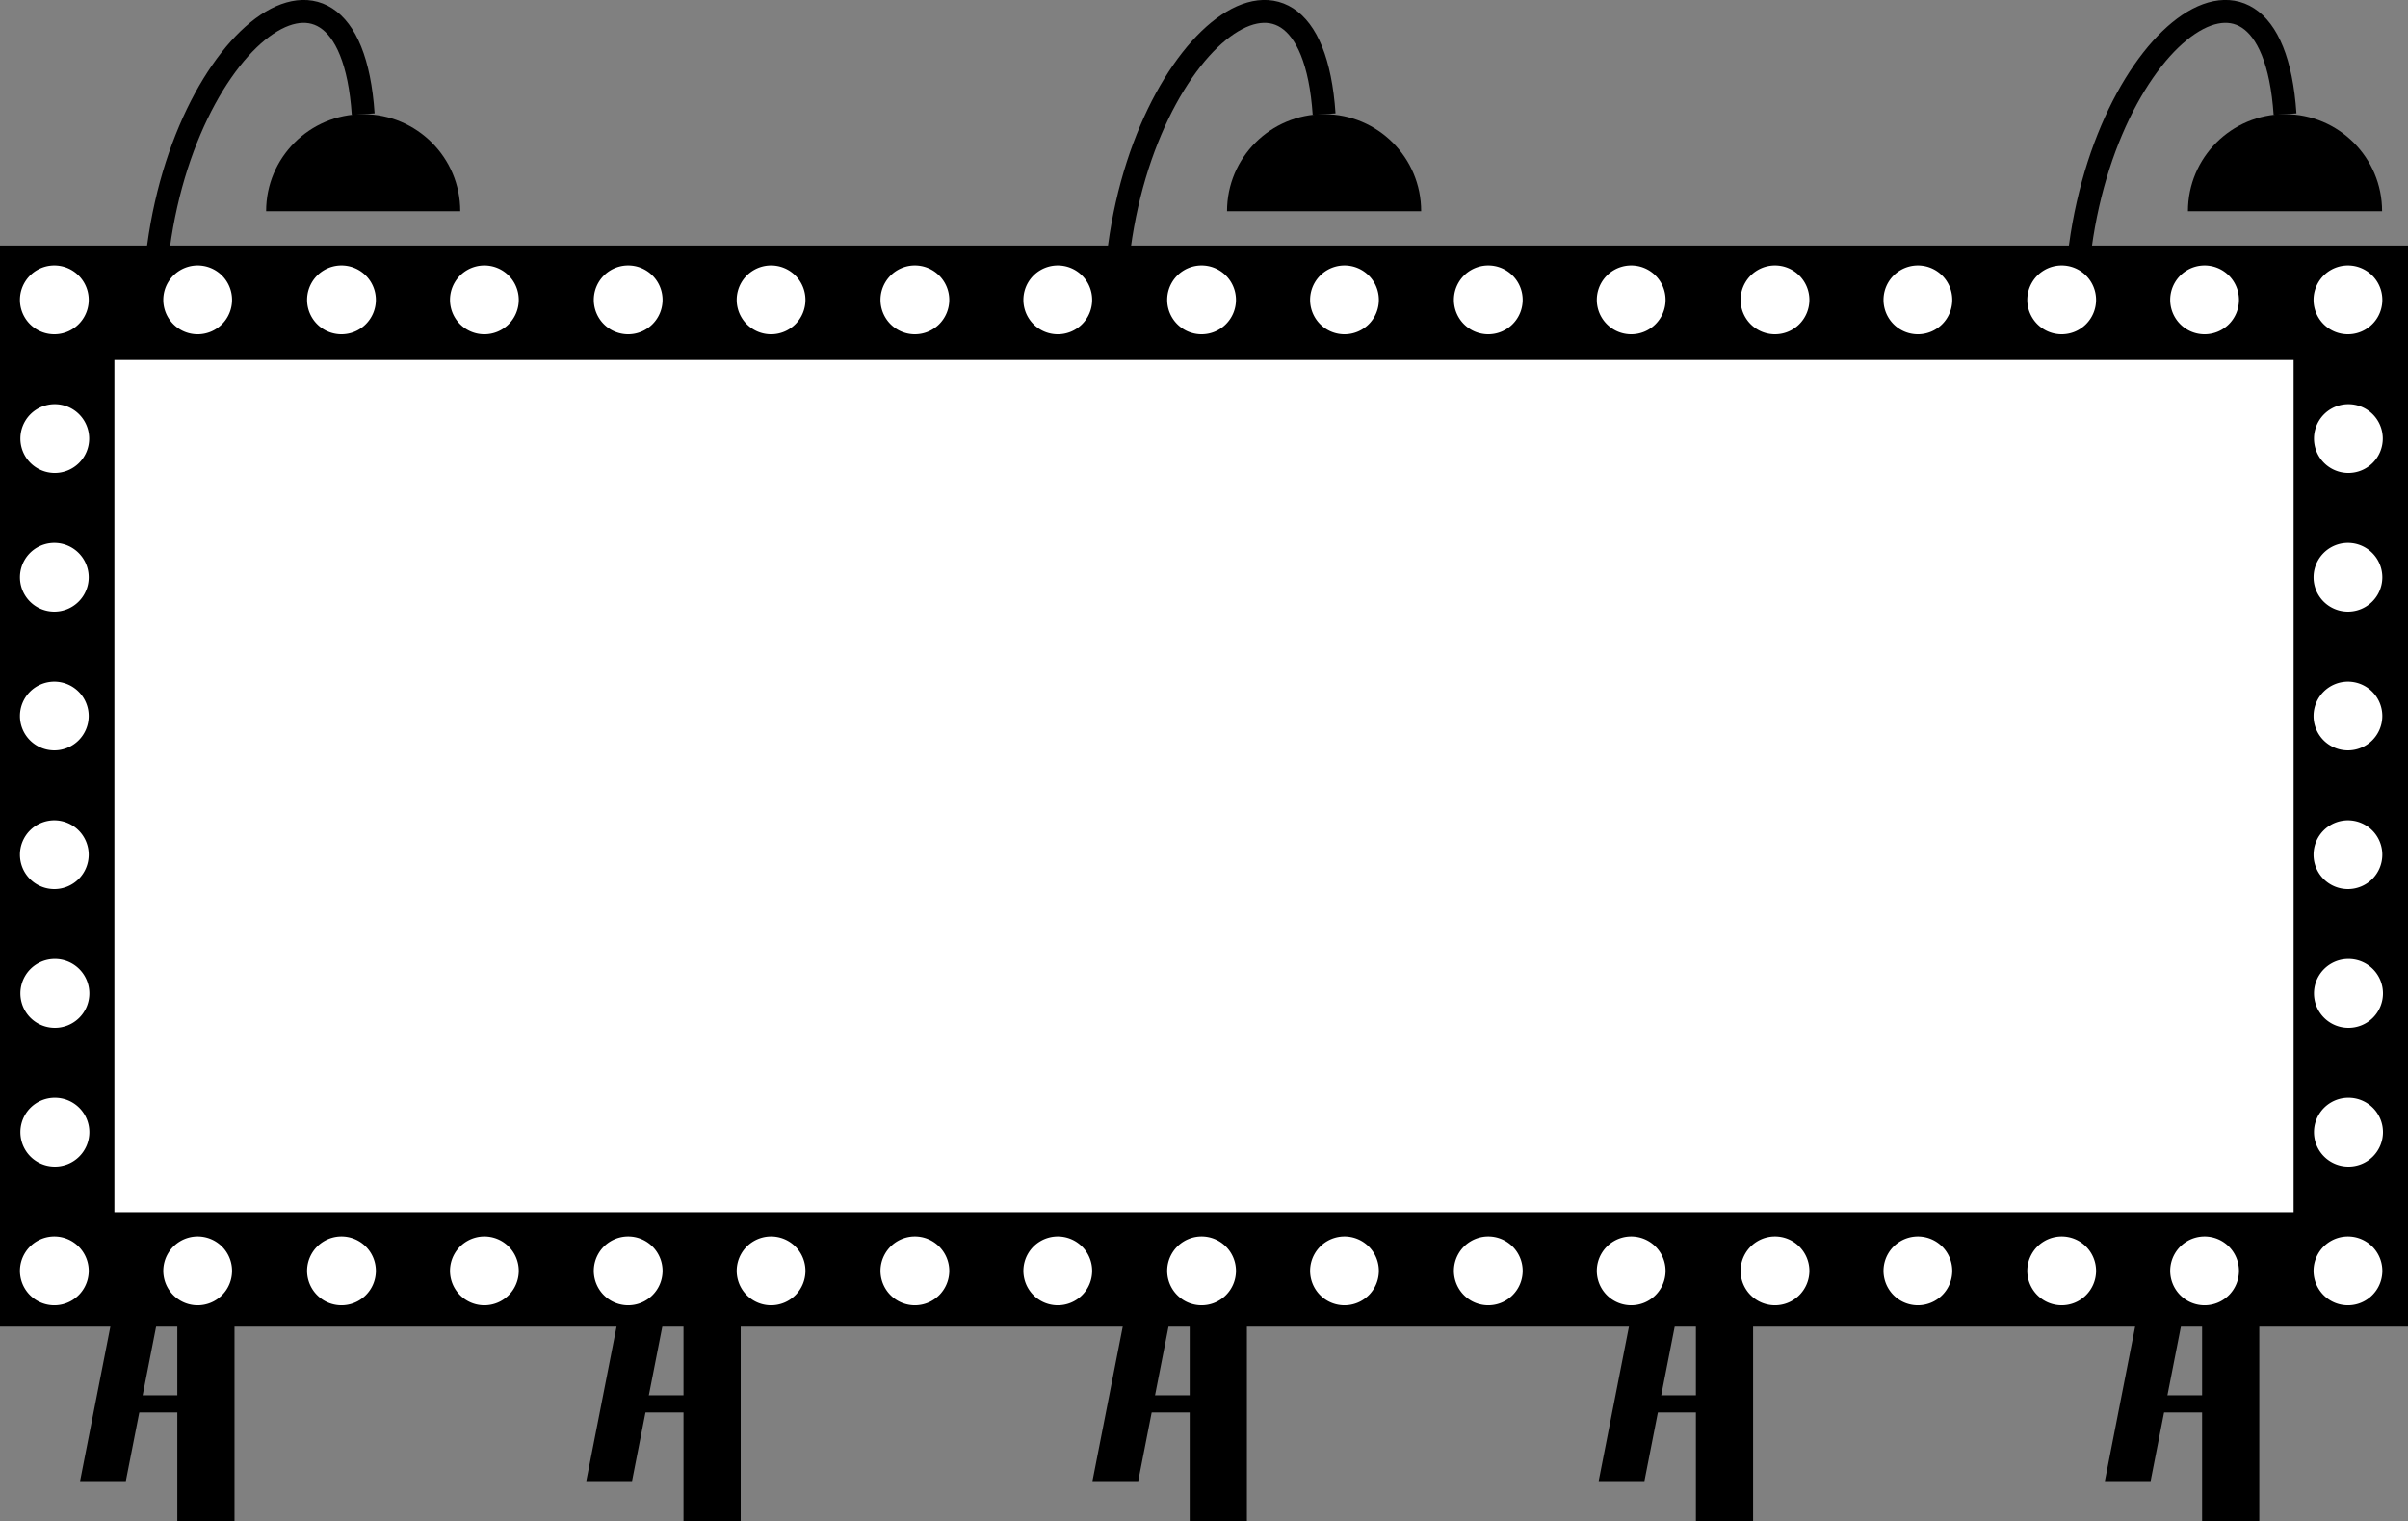
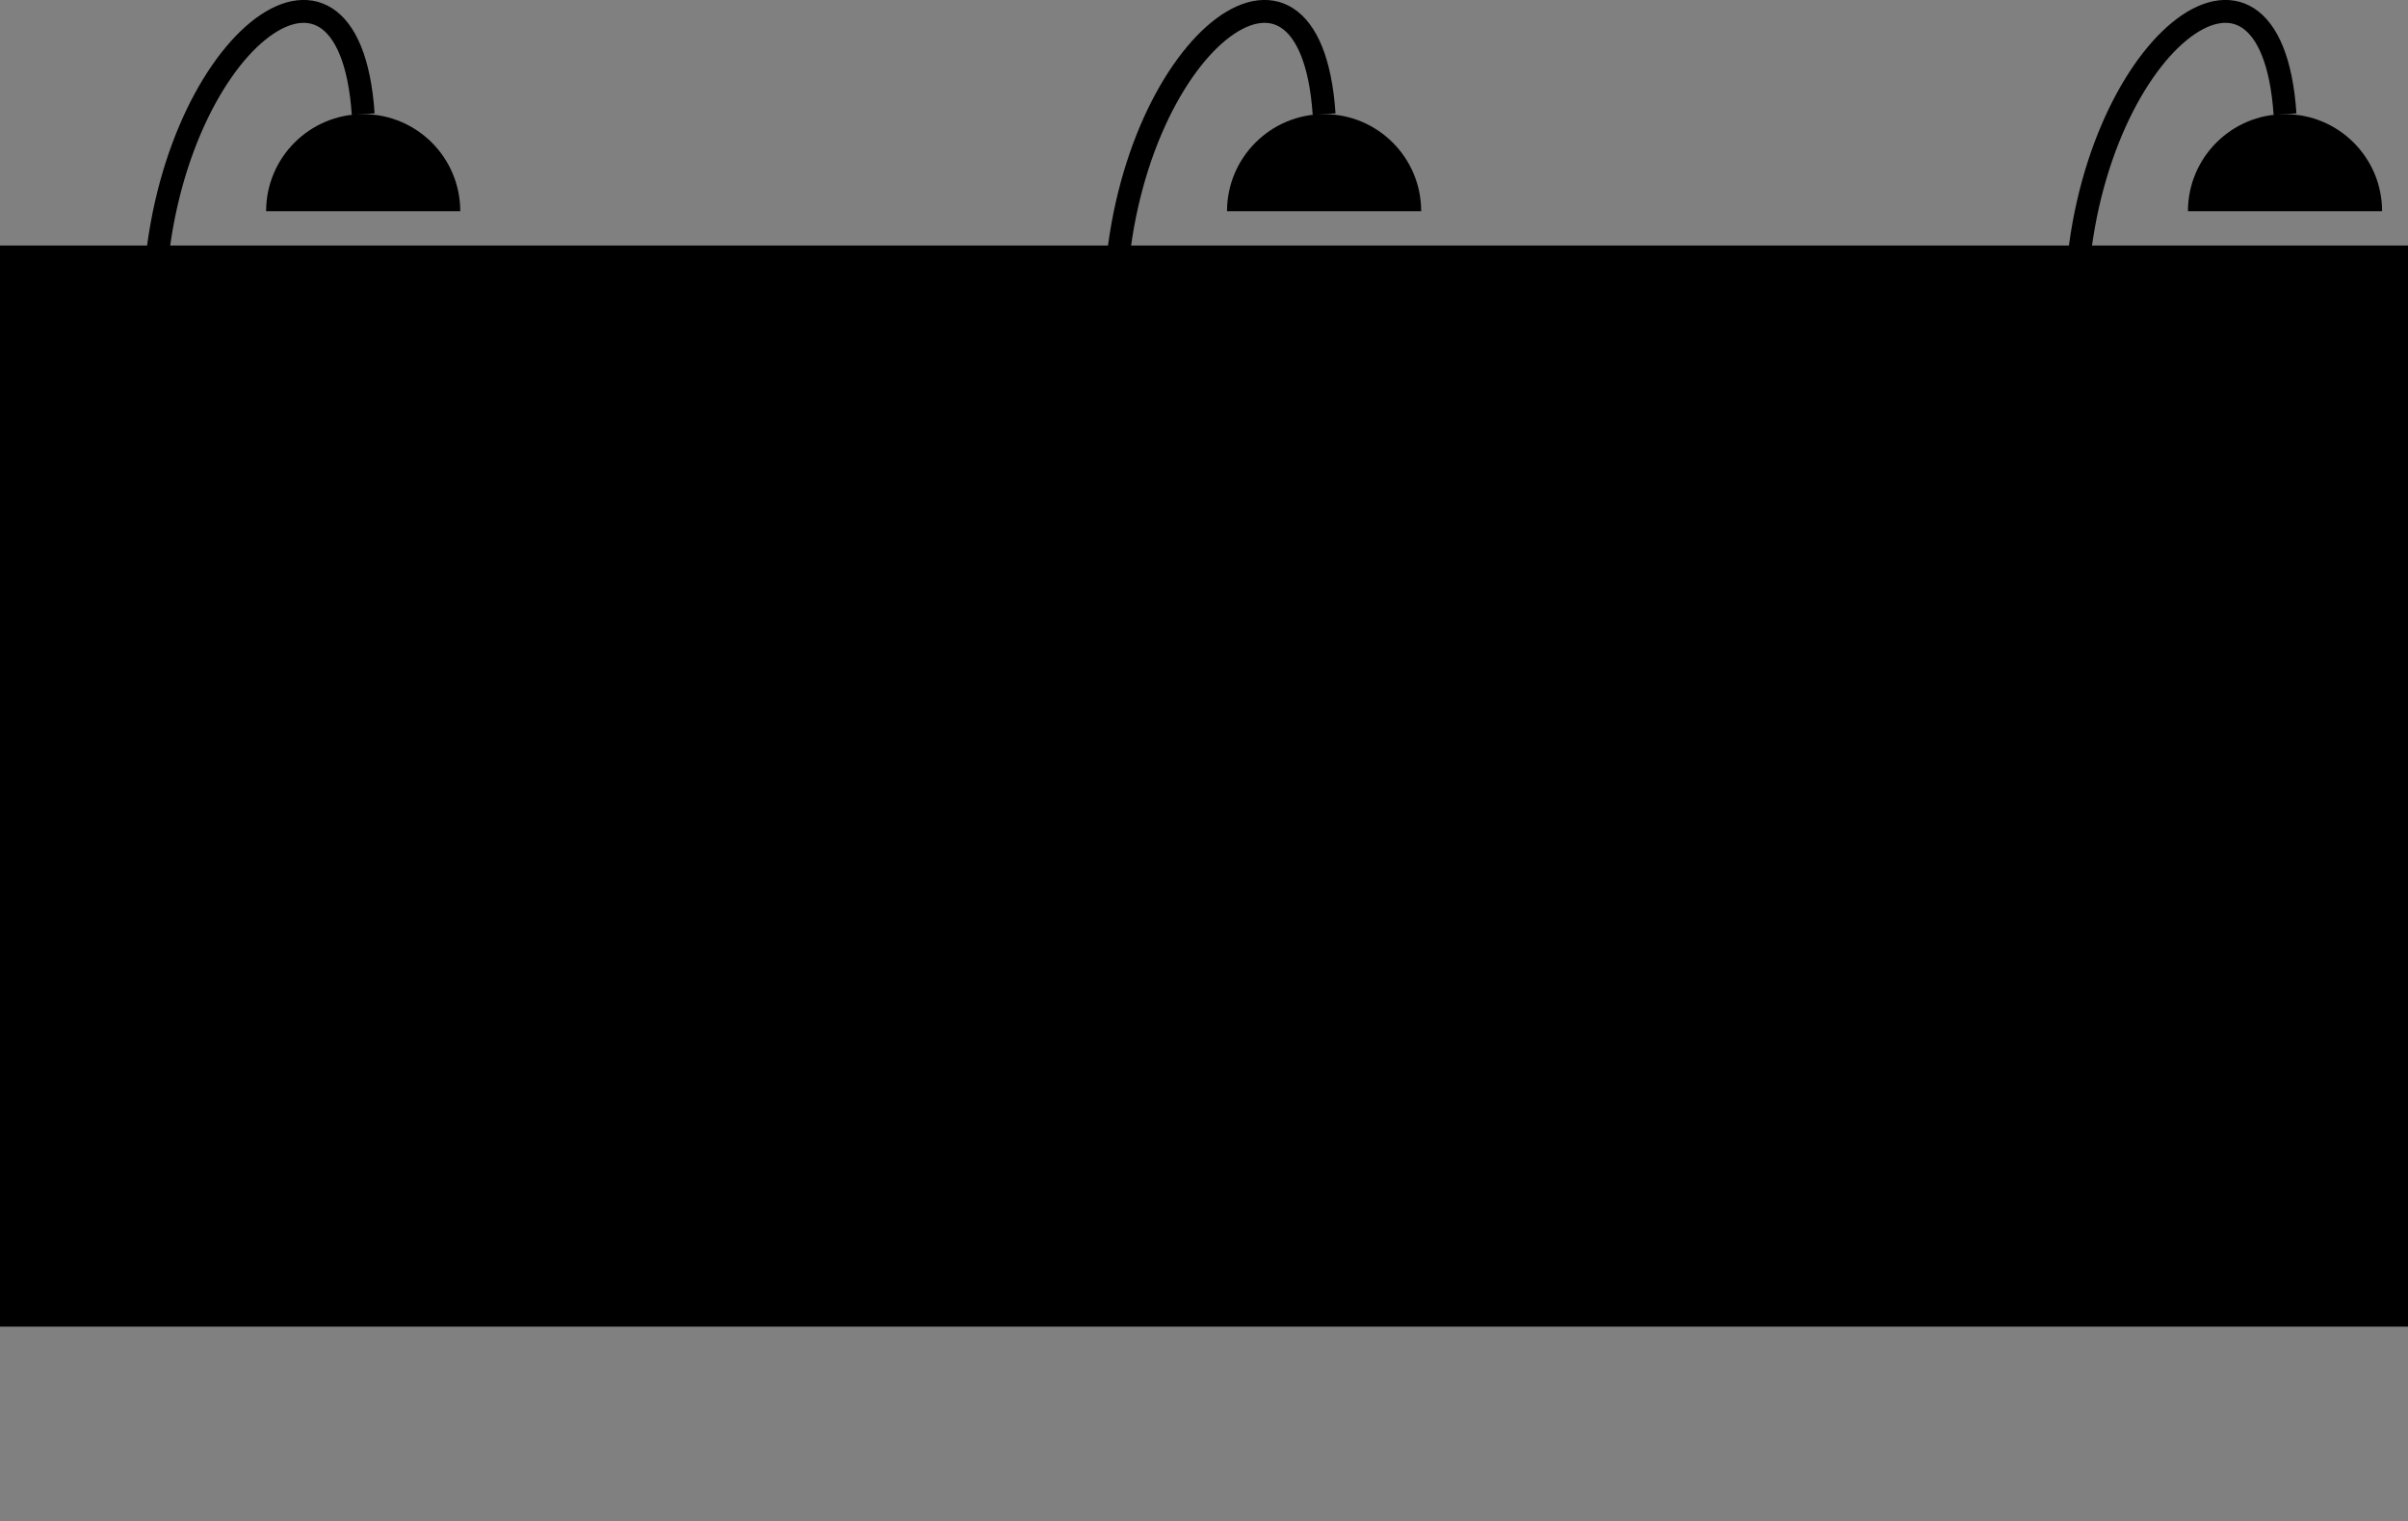
<svg xmlns="http://www.w3.org/2000/svg" width="421" height="265.925">
  <rect width="100%" height="100%" fill="#808080" stroke="none" />
  <path d="M80.469 36.925c0-9.371-7.598-16.969-16.969-16.969-9.371 0-16.973 7.598-16.973 16.969H80.47" />
  <path fill="none" stroke="#000" stroke-width="4" d="M27 50.925c2-43 34-67.942 36.5-30.969" />
  <path d="M248.469 36.925c0-9.371-7.598-16.969-16.969-16.969-9.371 0-16.973 7.598-16.973 16.969h33.942" />
  <path fill="none" stroke="#000" stroke-width="4" d="M195 50.925c2-43 34-67.942 36.5-30.969" />
  <path d="M416.469 36.925c0-9.371-7.598-16.969-16.969-16.969-9.371 0-16.973 7.598-16.973 16.969h33.942" />
  <path fill="none" stroke="#000" stroke-width="4" d="M363 50.925c2-43 34-67.942 36.5-30.969" />
-   <path d="M41 265.925v-45H31v45h10m-19-7 15-76.5h-8l-15 76.5h8m107.5-38v45h-10v-45h10m88.5 0v45h-10v-45h10m88.5 0v45h-10v-45h10m88.5 45v-45h-10v45h10m-284.5-7 15-76.5h-8l-15 76.5h8m88.5 0 15-76.5h-8l-15 76.5h8m88.5 0 15-76.5h-8l-15 76.5h8m88.5 0 15-76.5h-8l-15 76.5h8" />
  <path d="M421 231.925v-189H0v189h421" />
-   <path fill="#fff" d="M401 211.925v-149H20v149h381M9.5 58.437a6.012 6.012 0 1 0 0-12.024 6.012 6.012 0 0 0 0 12.024m25.063-12.024a6.008 6.008 0 0 1 6.007 6.012 6.008 6.008 0 0 1-6.008 6.012 6.012 6.012 0 1 1 0-12.024m25.063 0a6.012 6.012 0 1 1 0 12.023 6.012 6.012 0 0 1 0-12.023m25.063 0a6.008 6.008 0 0 1 6.007 6.012 6.008 6.008 0 0 1-6.007 6.012 6.012 6.012 0 1 1 0-12.024m25.062 0a6.012 6.012 0 1 1 0 12.023 6.012 6.012 0 0 1 0-12.023m25.063 0a6.008 6.008 0 0 1 6.007 6.012 6.008 6.008 0 0 1-6.007 6.012 6.012 6.012 0 1 1 0-12.024m25.062 0a6.012 6.012 0 1 1 0 12.023 6.012 6.012 0 0 1 0-12.023m25.063 0a6.008 6.008 0 0 1 6.007 6.012 6.008 6.008 0 0 1-6.007 6.012 6.012 6.012 0 1 1 0-12.024m25.062 0a6.012 6.012 0 1 1 0 12.023 6.012 6.012 0 0 1 0-12.023m25.063 0a6.008 6.008 0 0 1 6.007 6.012 6.008 6.008 0 0 1-6.007 6.012 6.012 6.012 0 1 1 0-12.024m25.062 0a6.012 6.012 0 1 1 0 12.023 6.012 6.012 0 0 1 0-12.023m25.063 0a6.008 6.008 0 0 1 6.007 6.012 6.008 6.008 0 0 1-6.007 6.012 6.012 6.012 0 1 1 0-12.024m25.062 0a6.012 6.012 0 1 1 0 12.023 6.012 6.012 0 0 1 0-12.023m25.063 0a6.008 6.008 0 0 1 6.007 6.012 6.008 6.008 0 0 1-6.007 6.012 6.012 6.012 0 1 1 0-12.024m25.062 0a6.012 6.012 0 1 1 0 12.023 6.012 6.012 0 0 1 0-12.023m25.063 0a6.008 6.008 0 0 1 6.007 6.012 6.008 6.008 0 0 1-6.007 6.012 6.012 6.012 0 1 1 0-12.024M410.5 58.437a6.012 6.012 0 1 0 0-12.024 6.012 6.012 0 0 0 0 12.024m-401 169.75a6.012 6.012 0 1 0 0-12.024 6.012 6.012 0 0 0 0 12.024m25.063-12.024a6.008 6.008 0 0 1 6.007 6.012 6.008 6.008 0 0 1-6.008 6.012 6.012 6.012 0 1 1 0-12.024m25.063 0a6.012 6.012 0 1 1 0 12.023 6.012 6.012 0 0 1 0-12.023m25.063 0a6.008 6.008 0 0 1 6.007 6.012 6.008 6.008 0 0 1-6.007 6.012 6.012 6.012 0 1 1 0-12.024m25.062 0a6.012 6.012 0 1 1 0 12.023 6.012 6.012 0 0 1 0-12.023m25.063 0a6.008 6.008 0 0 1 6.007 6.012 6.008 6.008 0 0 1-6.007 6.012 6.012 6.012 0 1 1 0-12.024m25.062 0a6.012 6.012 0 1 1 0 12.023 6.012 6.012 0 0 1 0-12.023m25.063 0a6.008 6.008 0 0 1 6.007 6.012 6.008 6.008 0 0 1-6.007 6.012 6.012 6.012 0 1 1 0-12.024m25.062 0a6.012 6.012 0 1 1 0 12.023 6.012 6.012 0 0 1 0-12.023m25.063 0a6.008 6.008 0 0 1 6.007 6.012 6.008 6.008 0 0 1-6.007 6.012 6.012 6.012 0 1 1 0-12.024m25.062 0a6.012 6.012 0 1 1 0 12.023 6.012 6.012 0 0 1 0-12.023m25.063 0a6.008 6.008 0 0 1 6.007 6.012 6.008 6.008 0 0 1-6.007 6.012 6.012 6.012 0 1 1 0-12.024m25.062 0a6.012 6.012 0 1 1 0 12.023 6.012 6.012 0 0 1 0-12.023m25.063 0a6.008 6.008 0 0 1 6.007 6.012 6.008 6.008 0 0 1-6.007 6.012 6.012 6.012 0 1 1 0-12.024m25.062 0a6.012 6.012 0 1 1 0 12.023 6.012 6.012 0 0 1 0-12.023m25.063 0a6.008 6.008 0 0 1 6.007 6.012 6.008 6.008 0 0 1-6.007 6.012 6.012 6.012 0 1 1 0-12.024m25.062-145.5a6.012 6.012 0 1 1 0 12.023 6.012 6.012 0 0 1 0-12.023m0 24.25a6.01 6.01 0 1 1 0 12.02 6.01 6.01 0 1 1 0-12.02m0 24.25a6.01 6.01 0 1 1-6.012 6.008 6.01 6.01 0 0 1 6.012-6.008m0 24.25a6.01 6.01 0 1 1-6.012 6.008 6.01 6.01 0 0 1 6.012-6.008m0 24.247a6.012 6.012 0 1 1 0 12.022 6.012 6.012 0 0 1 0-12.023m0 24.251a6.012 6.012 0 1 1 0 12.022 6.012 6.012 0 0 1 0-12.023m0 36.278a6.012 6.012 0 1 0 0-12.024 6.012 6.012 0 0 0 0 12.024M9.5 70.663a6.012 6.012 0 1 1 0 12.023 6.012 6.012 0 0 1 0-12.023m0 24.25a6.01 6.01 0 1 1 0 12.02 6.01 6.01 0 1 1 0-12.02m0 24.25a6.01 6.01 0 1 1-6.012 6.008 6.01 6.01 0 0 1 6.012-6.008m0 24.25a6.01 6.01 0 1 1-6.012 6.008 6.01 6.01 0 0 1 6.012-6.008m0 24.247a6.012 6.012 0 1 1 0 12.022 6.012 6.012 0 0 1 0-12.023m0 24.251a6.012 6.012 0 1 1 0 12.022 6.012 6.012 0 0 1 0-12.023" />
-   <path d="M37 246.925v-3H19.5v3H37m89 0v-3h-17.5v3H126m88 0v-3h-17.5v3H214m88 0v-3h-17.5v3H302m89 0v-3h-17.5v3H391" />
</svg>